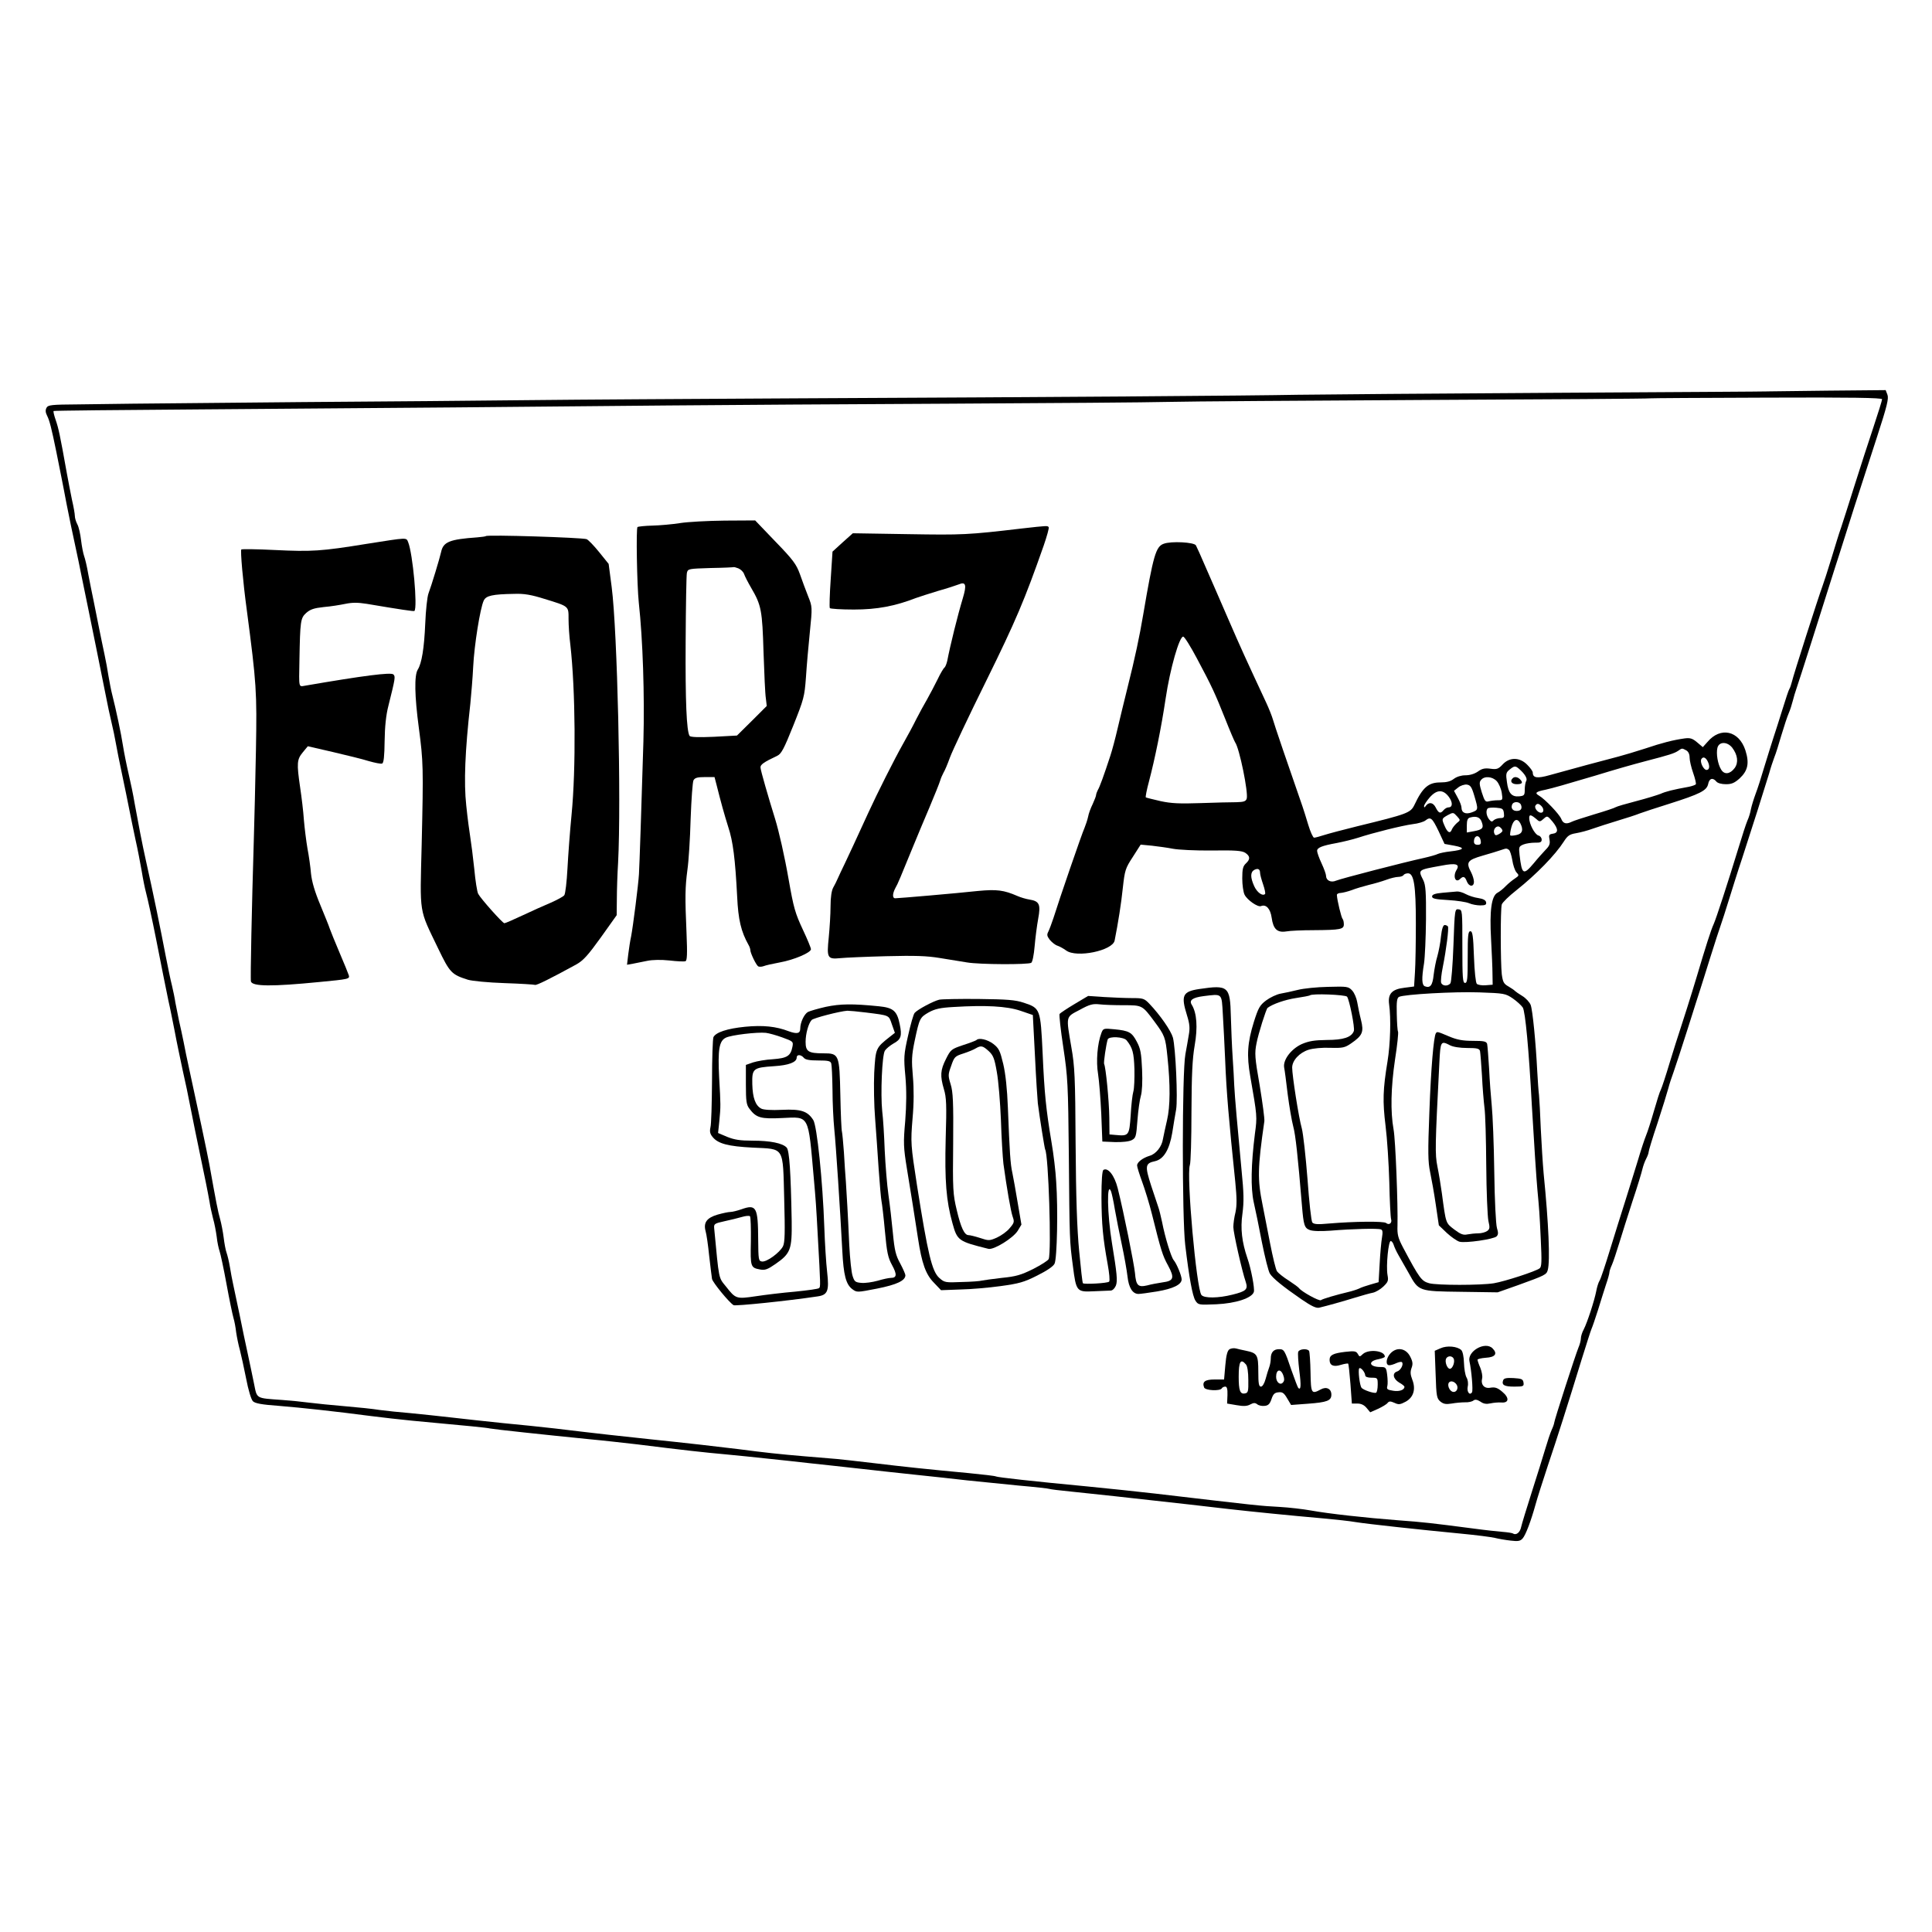
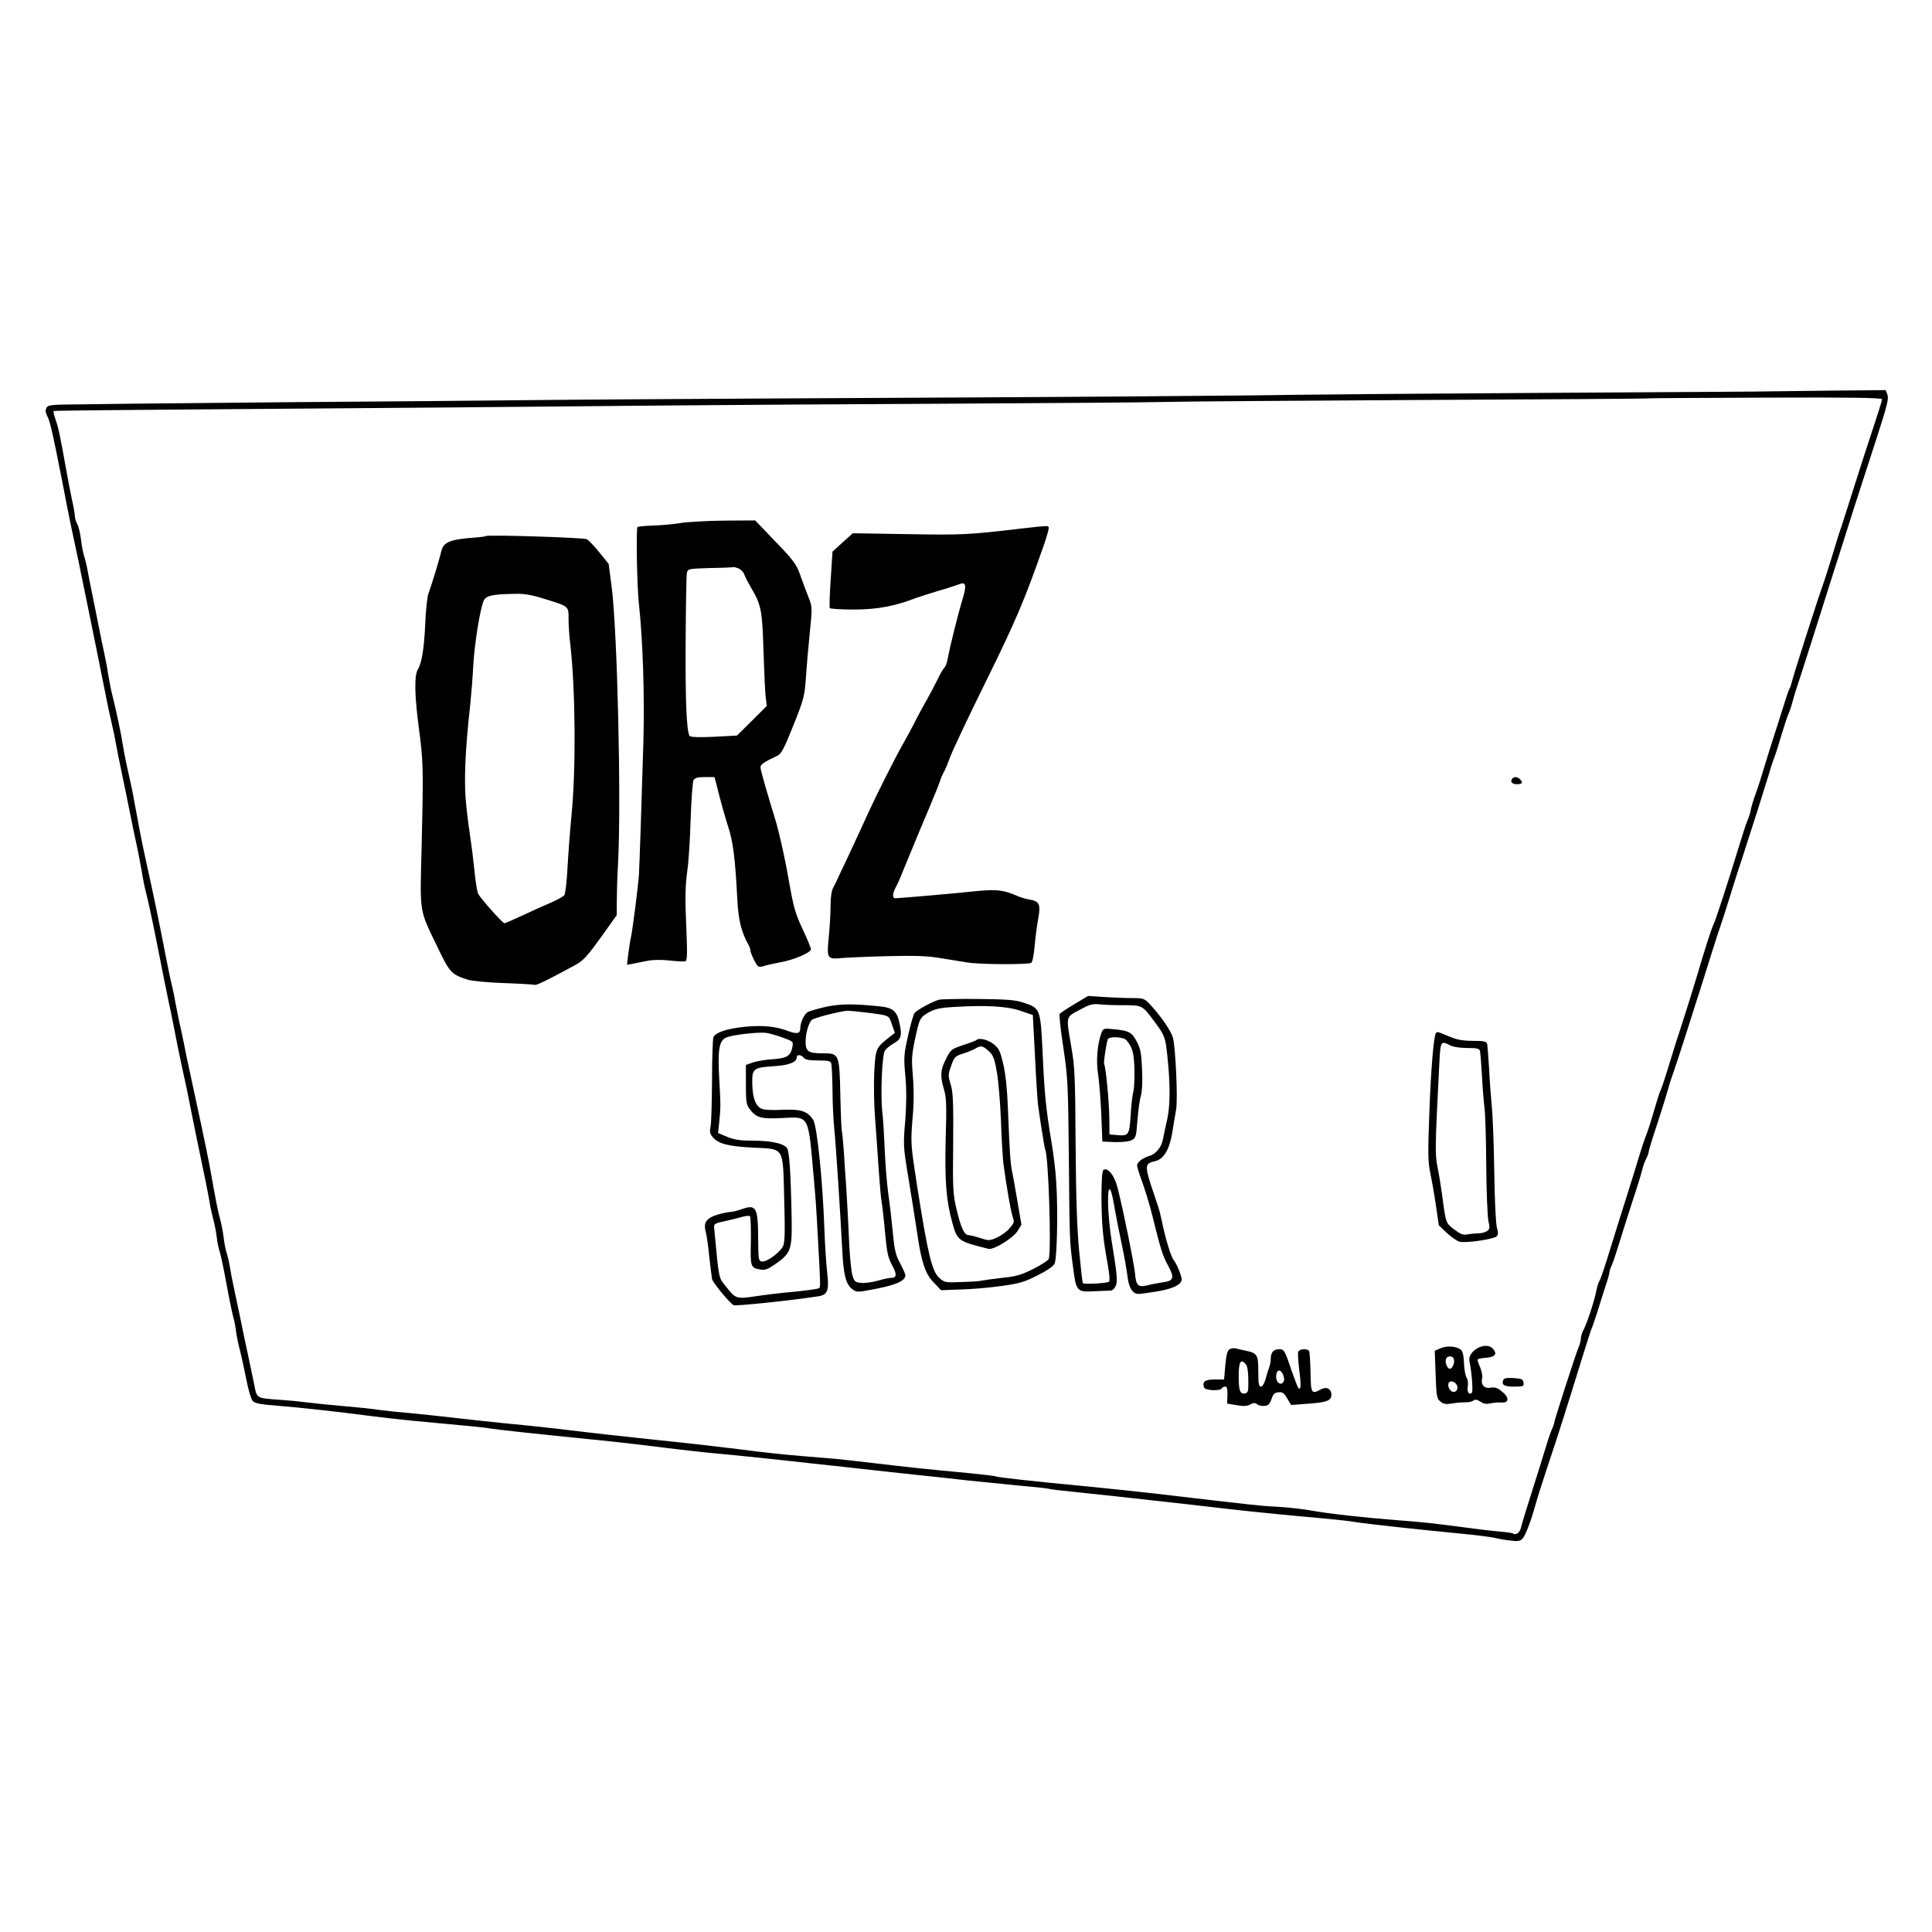
<svg xmlns="http://www.w3.org/2000/svg" version="1.0" width="1084pt" height="1084pt" viewBox="0 0 1084 1084" preserveAspectRatio="xMidYMid meet">
  <g transform="translate(0,1084) scale(0.1,-0.1)" fill="#000000" stroke="none">
    <path d="M9927 8644 c-1 -1 -546 -4 -1212 -8 -665 -4 -1311 -9 -1435 -11 -254 -5 -1310 -13 -2815 -20 -561 -3 -1231 -7 -1490 -10 -258 -3 -834 -8 -1280 -11 -445 -4 -873 -8 -950 -9 -77 -1 -215 -3 -307 -4 -151 -1 -168 -3 -177 -19 -7 -13 -6 -26 3 -44 14 -27 25 -71 52 -203 9 -44 22 -109 29 -145 7 -36 20 -101 28 -145 18 -91 30 -149 53 -255 9 -41 22 -104 29 -140 7 -36 25 -121 39 -190 28 -136 64 -315 97 -480 11 -58 27 -132 35 -165 8 -33 19 -85 24 -115 5 -30 21 -109 35 -175 14 -66 32 -154 40 -195 8 -41 24 -118 35 -170 12 -52 27 -132 35 -177 7 -44 18 -98 24 -120 11 -42 35 -152 56 -258 30 -152 56 -283 70 -350 9 -38 24 -115 35 -170 10 -55 31 -154 45 -220 15 -66 33 -151 40 -190 8 -38 21 -104 29 -145 23 -110 45 -216 61 -295 8 -38 17 -88 21 -110 3 -22 12 -62 19 -90 8 -27 17 -75 21 -105 3 -30 11 -66 16 -80 5 -14 23 -97 39 -185 16 -88 34 -173 39 -190 5 -16 12 -52 15 -80 4 -27 13 -72 21 -100 7 -27 23 -99 35 -160 12 -63 28 -117 38 -127 12 -12 48 -19 146 -26 132 -11 309 -30 515 -57 63 -8 167 -20 230 -26 336 -31 417 -39 440 -44 25 -5 295 -34 555 -60 77 -7 199 -21 270 -29 255 -32 382 -46 495 -56 63 -6 174 -17 245 -25 72 -7 175 -19 230 -25 55 -6 179 -19 275 -30 96 -11 245 -27 330 -36 85 -9 209 -22 275 -30 66 -7 196 -20 288 -29 93 -8 172 -17 175 -19 4 -2 59 -9 122 -15 63 -7 174 -18 245 -26 390 -43 522 -58 640 -72 133 -15 331 -35 535 -53 63 -6 142 -14 175 -20 68 -11 364 -43 593 -65 84 -8 170 -19 190 -24 20 -5 60 -12 88 -15 41 -5 54 -3 67 12 17 19 46 95 73 192 8 30 39 127 68 215 55 163 109 333 191 600 26 83 50 159 55 170 5 11 21 58 36 105 14 47 35 111 45 143 11 31 19 62 19 68 0 6 6 25 14 42 8 18 26 73 41 122 15 50 49 156 75 237 27 80 51 160 55 178 4 17 13 43 21 58 8 15 14 32 14 38 0 7 22 80 50 163 27 83 54 170 60 193 6 24 20 66 30 93 10 28 46 138 80 245 34 107 65 206 70 220 5 14 29 93 55 175 26 83 53 166 60 185 7 19 27 82 45 140 18 58 51 164 75 235 53 162 129 402 151 475 8 30 22 71 29 90 8 19 26 76 40 125 15 50 33 105 41 123 8 18 18 50 23 70 5 20 14 51 20 67 11 30 154 480 193 605 11 36 33 103 48 150 15 47 53 166 84 265 32 99 89 275 127 392 57 175 67 217 59 238 l-10 26 -326 -3 c-179 -2 -326 -4 -327 -4z m633 -44 c0 -6 -22 -77 -49 -158 -27 -81 -75 -228 -106 -327 -31 -99 -65 -205 -75 -235 -11 -30 -35 -109 -55 -175 -20 -66 -43 -136 -50 -155 -21 -56 -164 -502 -171 -535 -4 -16 -10 -34 -14 -40 -4 -5 -21 -57 -39 -115 -18 -58 -41 -130 -51 -160 -10 -30 -32 -102 -50 -160 -17 -58 -39 -127 -50 -155 -10 -27 -22 -66 -26 -85 -3 -19 -12 -48 -20 -65 -7 -16 -29 -84 -49 -150 -63 -206 -126 -399 -140 -430 -15 -32 -46 -130 -95 -295 -32 -107 -81 -261 -99 -315 -6 -16 -29 -91 -52 -165 -22 -74 -45 -143 -50 -153 -6 -10 -23 -64 -39 -120 -16 -56 -36 -118 -44 -137 -8 -19 -29 -82 -46 -140 -18 -58 -49 -159 -70 -225 -21 -66 -60 -190 -86 -275 -26 -85 -52 -164 -59 -175 -7 -11 -15 -38 -19 -60 -10 -52 -50 -175 -70 -214 -9 -16 -16 -39 -16 -50 0 -11 -6 -35 -14 -53 -16 -39 -136 -409 -136 -422 0 -4 -6 -22 -14 -39 -8 -18 -24 -66 -36 -107 -12 -41 -46 -149 -75 -240 -29 -91 -56 -179 -60 -197 -6 -31 -28 -49 -46 -37 -5 3 -31 7 -57 9 -26 2 -101 10 -167 19 -230 30 -281 36 -420 46 -184 14 -390 37 -490 55 -44 8 -123 17 -175 20 -112 6 -121 7 -700 75 -96 11 -267 29 -380 40 -306 29 -503 51 -512 56 -4 3 -74 11 -155 19 -237 22 -357 35 -533 56 -91 11 -184 21 -205 23 -22 2 -103 9 -180 15 -142 12 -225 21 -370 40 -95 12 -306 36 -500 56 -143 15 -299 32 -530 60 -71 8 -202 22 -290 30 -88 9 -216 23 -285 31 -69 8 -174 19 -235 25 -60 5 -139 13 -175 18 -36 6 -123 15 -195 21 -71 6 -161 15 -200 20 -38 5 -106 12 -150 15 -153 11 -142 5 -160 93 -9 42 -24 118 -35 167 -11 50 -32 149 -46 220 -15 72 -31 148 -36 170 -5 22 -13 65 -18 96 -5 31 -14 67 -19 81 -5 13 -12 51 -16 84 -4 32 -13 79 -20 104 -12 41 -23 98 -60 305 -12 65 -68 330 -114 540 -11 50 -25 117 -31 150 -7 33 -18 87 -26 120 -7 33 -16 78 -20 100 -3 22 -12 65 -19 95 -8 30 -23 105 -35 165 -29 152 -69 348 -111 535 -21 94 -42 204 -64 325 -7 44 -23 119 -34 166 -11 47 -25 117 -31 155 -10 66 -39 203 -61 289 -6 22 -14 67 -20 100 -5 33 -15 89 -23 125 -8 36 -21 101 -30 145 -9 44 -23 114 -31 155 -9 41 -22 109 -30 150 -7 42 -18 87 -23 100 -5 14 -13 54 -17 88 -4 35 -13 76 -21 90 -8 15 -14 36 -14 47 0 11 -7 52 -16 90 -8 39 -21 106 -29 150 -39 219 -47 253 -62 297 -9 26 -15 49 -12 52 2 2 373 6 824 9 1002 7 1902 15 2625 22 300 3 1009 7 1575 10 567 3 1120 7 1230 10 110 3 763 7 1450 11 688 3 1251 7 1253 9 1 1 295 3 652 4 477 2 650 -1 650 -9z" />
    <path d="M3815 7905 c-44 -7 -113 -13 -154 -14 -41 -1 -79 -5 -84 -8 -9 -5 -3 -328 7 -423 23 -211 33 -521 26 -780 -11 -371 -22 -695 -25 -745 -3 -56 -34 -299 -44 -349 -5 -22 -12 -68 -16 -100 l-7 -59 34 6 c18 4 54 11 80 16 29 6 77 7 124 2 42 -5 83 -7 90 -4 9 3 11 39 6 156 -9 206 -8 258 5 357 7 47 15 175 18 285 4 110 11 207 16 217 8 14 22 18 64 18 l54 0 11 -42 c25 -100 44 -168 66 -238 27 -81 39 -179 50 -390 6 -131 22 -197 64 -272 6 -10 10 -23 10 -29 0 -16 32 -83 44 -91 5 -3 19 -3 30 1 12 5 53 14 91 21 79 14 175 55 175 74 0 8 -20 56 -44 107 -45 96 -53 125 -81 284 -23 132 -55 272 -76 340 -38 122 -81 271 -82 288 -2 17 19 31 95 67 22 11 37 39 89 169 59 148 63 162 71 271 4 63 14 178 22 255 14 139 14 140 -10 200 -13 33 -34 89 -46 124 -20 55 -38 80 -137 182 l-114 119 -171 -1 c-94 -1 -207 -7 -251 -14z m328 -254 c14 -6 28 -20 32 -32 4 -12 22 -47 40 -78 57 -97 62 -127 69 -361 4 -118 9 -234 13 -258 l5 -43 -83 -83 -84 -83 -129 -7 c-88 -4 -132 -2 -137 5 -17 28 -24 194 -22 528 1 200 4 374 7 387 6 23 9 23 134 27 70 1 128 4 129 5 1 1 13 -2 26 -7z" />
    <path d="M5735 7875 c-305 -36 -334 -37 -640 -32 l-310 5 -57 -51 -57 -52 -10 -154 c-6 -85 -8 -158 -5 -163 3 -4 64 -8 135 -8 130 0 230 19 349 65 19 7 76 25 125 40 50 14 101 31 114 36 40 17 46 -2 23 -78 -29 -96 -71 -266 -87 -350 -4 -18 -11 -35 -16 -39 -5 -3 -23 -33 -39 -67 -17 -34 -43 -84 -59 -112 -16 -27 -43 -77 -60 -110 -16 -33 -50 -96 -75 -140 -48 -85 -145 -278 -194 -385 -75 -163 -105 -229 -132 -285 -16 -33 -34 -71 -40 -85 -6 -14 -17 -36 -25 -50 -9 -16 -15 -54 -15 -105 0 -44 -5 -122 -10 -174 -12 -116 -8 -124 64 -117 28 3 144 8 258 11 161 4 227 2 300 -10 51 -8 121 -20 154 -25 71 -12 344 -13 360 -2 7 4 15 45 19 92 4 47 13 117 20 155 15 81 7 99 -50 108 -19 3 -49 12 -67 20 -76 33 -115 38 -221 28 -119 -13 -446 -41 -464 -41 -17 0 -16 26 1 58 15 26 25 52 101 237 20 50 61 146 90 215 29 69 56 136 60 150 4 14 13 34 19 45 7 11 23 49 36 85 13 36 104 229 203 429 167 339 216 455 323 760 18 52 31 99 28 103 -6 9 -7 9 -149 -7z" />
    <path d="M2726 7832 c-2 -2 -24 -5 -48 -7 -155 -11 -191 -25 -203 -82 -8 -36 -54 -188 -71 -233 -7 -19 -15 -94 -18 -167 -6 -142 -20 -225 -42 -260 -20 -32 -18 -147 6 -327 25 -189 26 -222 16 -652 -10 -403 -17 -358 93 -587 65 -135 75 -145 166 -174 22 -7 114 -16 205 -19 90 -3 168 -8 172 -10 7 -4 88 36 232 115 39 22 65 51 137 151 l89 125 1 90 c0 49 3 142 7 205 18 346 -4 1298 -36 1546 l-17 130 -54 67 c-30 37 -61 69 -70 72 -30 9 -557 26 -565 17z m328 -352 c140 -43 136 -40 136 -113 0 -34 4 -99 10 -144 29 -255 32 -697 7 -953 -9 -91 -19 -227 -23 -302 -4 -76 -12 -144 -18 -151 -6 -8 -40 -26 -76 -42 -36 -15 -107 -47 -158 -71 -51 -24 -97 -44 -102 -44 -10 0 -133 138 -147 165 -6 11 -16 74 -22 140 -7 66 -17 145 -22 175 -5 30 -16 112 -23 181 -14 128 -7 305 23 571 5 51 13 145 16 208 6 121 39 327 59 370 13 28 48 36 172 38 54 2 95 -5 168 -28z" />
-     <path d="M2060 7789 c-259 -42 -311 -45 -518 -35 -100 5 -185 6 -188 3 -6 -6 9 -181 31 -342 54 -411 57 -455 51 -785 -3 -173 -9 -400 -12 -505 -11 -364 -20 -780 -16 -792 9 -28 118 -29 382 -3 167 16 173 17 167 38 -3 9 -26 67 -52 127 -26 61 -50 121 -55 135 -4 14 -29 74 -53 133 -31 74 -47 129 -52 175 -3 37 -12 101 -20 142 -7 41 -16 113 -20 160 -3 47 -13 129 -21 182 -20 137 -18 157 15 197 l28 34 139 -32 c76 -18 168 -40 202 -51 35 -10 69 -17 76 -14 9 3 13 41 14 126 1 80 8 147 21 197 40 160 40 165 28 177 -13 13 -169 -7 -494 -63 -38 -6 -36 -18 -33 142 4 221 6 237 38 266 23 20 43 27 98 33 38 3 93 12 122 18 39 8 69 8 120 0 189 -32 264 -43 267 -40 19 18 -9 323 -35 386 -11 27 -1 27 -230 -9z" />
-     <path d="M6529 7789 c-44 -16 -58 -64 -115 -399 -20 -119 -46 -242 -87 -405 -19 -77 -45 -183 -57 -235 -12 -52 -30 -120 -40 -150 -37 -113 -60 -176 -70 -192 -5 -10 -10 -23 -10 -28 0 -6 -9 -29 -19 -51 -11 -22 -23 -54 -26 -72 -4 -18 -13 -45 -20 -62 -14 -30 -142 -402 -174 -505 -10 -30 -23 -65 -29 -77 -9 -17 -8 -25 8 -46 12 -14 30 -29 43 -33 12 -4 34 -16 49 -27 58 -43 261 -1 272 56 20 101 37 208 46 296 11 98 14 109 56 173 l44 69 63 -6 c34 -4 87 -11 117 -17 30 -6 129 -11 219 -10 132 2 169 -1 188 -13 28 -19 29 -36 3 -60 -16 -15 -20 -31 -20 -84 0 -36 6 -77 13 -91 15 -30 74 -71 92 -64 29 12 53 -15 60 -65 9 -64 31 -85 82 -77 21 4 90 7 153 7 152 1 170 5 170 33 0 13 -3 26 -7 30 -7 7 -31 106 -32 134 -1 6 9 12 22 12 12 1 40 8 62 16 22 9 65 21 95 29 30 7 75 20 99 29 24 9 54 16 67 16 12 0 26 5 29 10 3 6 15 10 25 10 33 0 44 -67 44 -280 0 -107 -2 -231 -5 -275 l-5 -80 -54 -7 c-70 -8 -94 -34 -86 -93 11 -79 7 -222 -9 -320 -26 -158 -28 -224 -11 -362 9 -70 18 -213 21 -316 2 -104 7 -197 10 -207 7 -22 -11 -36 -28 -22 -13 11 -180 9 -322 -3 -63 -6 -83 -4 -92 6 -6 8 -18 118 -27 244 -10 127 -24 254 -32 284 -17 59 -54 296 -54 341 0 40 41 84 92 100 24 8 77 13 122 11 71 -2 82 1 117 25 64 44 72 64 55 132 -8 31 -17 76 -21 99 -4 23 -16 52 -28 65 -21 23 -28 24 -135 21 -62 -1 -139 -9 -170 -17 -31 -8 -75 -17 -97 -21 -22 -4 -58 -21 -81 -38 -36 -27 -44 -42 -69 -121 -36 -116 -41 -188 -20 -306 39 -224 39 -224 26 -321 -22 -174 -24 -305 -7 -383 9 -39 30 -140 46 -225 17 -85 37 -165 45 -177 17 -27 74 -73 177 -144 57 -39 83 -51 100 -47 42 10 132 35 203 57 39 12 82 24 98 27 15 3 41 18 58 34 27 26 30 33 24 65 -9 50 5 196 19 191 6 -2 13 -12 16 -23 3 -10 15 -37 28 -59 13 -22 38 -67 57 -100 55 -100 54 -100 292 -103 l206 -3 116 41 c149 54 158 58 165 84 14 50 5 261 -23 541 -5 55 -12 168 -16 250 -3 83 -8 168 -10 190 -3 22 -7 83 -10 135 -8 160 -26 344 -37 372 -6 15 -27 38 -47 50 -20 12 -38 25 -41 28 -3 4 -19 15 -36 25 -27 15 -32 25 -38 69 -7 65 -8 364 0 391 3 11 40 47 82 80 112 89 218 198 266 273 21 33 32 41 68 47 24 4 66 15 93 25 28 10 91 30 140 45 50 15 106 33 125 41 19 7 94 32 165 54 173 55 211 74 219 111 6 32 26 38 46 14 7 -9 29 -15 54 -15 32 0 48 7 77 33 46 43 55 85 32 157 -36 111 -140 134 -213 47 l-26 -29 -32 27 c-26 22 -39 26 -70 22 -64 -9 -124 -24 -222 -57 -52 -17 -120 -37 -150 -45 -63 -16 -282 -75 -385 -104 -70 -20 -95 -16 -95 14 0 8 -14 27 -31 44 -42 43 -99 44 -138 2 -24 -26 -33 -29 -69 -24 -31 4 -47 1 -70 -16 -19 -13 -45 -21 -70 -21 -24 0 -49 -8 -65 -20 -18 -14 -40 -20 -76 -20 -66 0 -99 -28 -145 -126 -22 -45 -38 -51 -321 -120 -77 -19 -160 -41 -185 -49 -25 -8 -50 -15 -57 -15 -6 0 -21 33 -33 73 -12 39 -26 86 -32 102 -75 215 -161 467 -167 491 -5 17 -21 58 -36 90 -121 260 -139 299 -215 474 -70 161 -81 187 -122 280 -33 77 -50 114 -58 130 -9 18 -140 25 -181 9z m187 -644 c84 -157 102 -197 159 -340 26 -66 51 -124 55 -130 24 -32 75 -283 65 -316 -5 -15 -16 -19 -58 -20 -29 0 -119 -2 -200 -5 -118 -4 -165 -2 -225 11 -43 10 -80 19 -83 21 -3 2 5 43 18 91 33 126 68 296 93 463 25 169 78 352 99 348 8 -2 42 -57 77 -123z m3003 -500 c31 -41 36 -83 14 -114 -26 -35 -58 -39 -76 -9 -19 30 -29 90 -21 122 9 36 55 36 83 1z m-258 -15 c12 -7 19 -21 19 -41 0 -16 9 -55 20 -86 11 -31 17 -59 15 -63 -2 -4 -19 -10 -37 -14 -94 -17 -132 -27 -161 -40 -18 -7 -79 -26 -137 -41 -58 -15 -109 -30 -115 -34 -5 -4 -59 -22 -120 -40 -60 -18 -118 -37 -127 -42 -30 -15 -48 -10 -58 16 -10 26 -92 112 -125 131 -26 15 -18 22 36 33 41 9 114 30 279 79 121 37 205 61 285 82 131 34 159 43 180 57 23 16 22 16 46 3z m119 -59 c15 -28 12 -51 -5 -51 -17 0 -39 46 -29 61 9 15 23 10 34 -10z m-1059 -43 c34 -29 51 -57 42 -70 -4 -7 -8 -29 -8 -48 0 -32 -3 -35 -31 -38 -42 -4 -61 17 -69 80 -7 46 -5 54 15 70 26 21 32 22 51 6z m-123 -71 c11 -12 24 -41 28 -65 6 -41 6 -42 -22 -42 -16 0 -39 -3 -51 -6 -19 -5 -23 1 -39 50 -14 45 -15 58 -4 70 18 23 63 20 88 -7z m-126 -82 c23 -78 23 -79 -14 -93 -35 -13 -58 -2 -58 27 0 9 -9 34 -21 55 l-21 39 24 19 c12 10 34 17 47 16 21 -3 28 -12 43 -63z m-143 -6 c23 -31 22 -59 -2 -59 -8 0 -20 -7 -27 -15 -18 -22 -28 -19 -45 15 -15 29 -39 32 -57 6 -5 -8 -8 -7 -8 1 0 7 14 28 31 48 40 46 76 47 108 4z m405 -45 c8 -21 -1 -34 -24 -34 -22 0 -34 15 -26 35 7 20 42 19 50 -1z m114 -6 c16 -16 15 -38 -2 -38 -18 0 -39 27 -31 40 8 13 18 13 33 -2z m-210 -40 c3 -24 0 -28 -20 -28 -13 0 -30 -6 -37 -12 -10 -11 -15 -9 -27 6 -15 21 -18 48 -7 60 4 4 25 6 48 4 35 -3 40 -6 43 -30z m-262 -19 c19 -21 18 -21 -2 -37 -11 -10 -23 -25 -27 -34 -10 -28 -25 -21 -42 19 -17 39 -16 40 17 59 32 17 32 17 54 -7z m447 -17 c15 -14 19 -13 38 4 20 18 21 18 50 -16 33 -41 34 -64 0 -68 -20 -3 -22 -8 -17 -33 4 -23 0 -35 -22 -57 -15 -16 -45 -49 -66 -75 -59 -70 -67 -65 -80 46 -5 45 -4 48 22 59 15 6 44 10 65 10 29 -1 37 3 37 17 0 10 -8 21 -18 23 -21 6 -52 65 -52 98 0 22 9 21 43 -8z m-309 -15 c12 -33 4 -42 -46 -51 l-38 -7 0 40 c0 29 5 41 18 44 35 10 57 2 66 -26z m-243 -49 l34 -73 55 -10 c63 -12 56 -23 -22 -32 -29 -3 -61 -10 -70 -14 -9 -5 -45 -15 -80 -23 -110 -24 -462 -115 -491 -127 -30 -13 -57 1 -57 28 0 8 -11 39 -25 69 -14 30 -25 61 -25 70 0 18 27 29 110 44 36 7 90 20 121 30 82 27 246 68 306 76 29 3 61 13 70 20 30 23 38 16 74 -58z m459 43 c19 -37 12 -59 -21 -66 -17 -4 -33 -5 -35 -2 -3 3 0 23 6 46 12 44 33 53 50 22z m-100 -42 c0 -5 -9 -13 -20 -19 -16 -9 -22 -8 -26 5 -9 23 15 48 32 34 8 -6 14 -15 14 -20z m-122 -57 c3 -17 -2 -22 -17 -22 -14 0 -21 6 -21 18 0 38 33 41 38 4z m158 -50 c6 -4 14 -29 19 -57 4 -27 14 -58 23 -69 16 -17 16 -19 -8 -35 -14 -9 -37 -28 -51 -42 -14 -15 -35 -32 -47 -38 -34 -18 -45 -101 -36 -260 4 -75 8 -163 8 -196 l1 -60 -39 -3 c-21 -2 -44 2 -50 8 -6 6 -13 68 -16 153 -4 117 -8 142 -20 142 -13 0 -15 -23 -15 -145 0 -122 -2 -145 -15 -145 -13 0 -15 29 -15 205 0 202 0 205 -21 208 -21 3 -22 0 -29 -200 -4 -112 -12 -209 -17 -215 -14 -18 -45 -16 -52 3 -3 8 1 48 9 87 20 100 35 219 29 229 -3 4 -11 8 -18 8 -9 0 -16 -21 -21 -64 -3 -35 -13 -85 -20 -110 -8 -25 -17 -73 -21 -105 -6 -60 -19 -76 -49 -65 -18 7 -19 44 -5 129 5 33 10 144 11 247 1 153 -2 192 -15 219 -30 60 -32 58 101 82 82 16 105 9 86 -23 -23 -36 -7 -78 20 -51 17 17 27 13 37 -14 12 -31 40 -33 40 -2 0 12 -7 35 -15 51 -31 58 -23 70 63 95 42 12 88 26 102 31 32 11 33 11 46 2z m-1396 -130 c0 -9 8 -38 17 -64 9 -26 14 -50 11 -54 -14 -14 -45 9 -61 44 -22 49 -22 78 0 91 21 11 33 5 33 -17z m1418 -704 c23 -16 48 -39 56 -51 14 -22 34 -233 51 -552 11 -191 26 -419 31 -470 10 -108 12 -128 19 -280 6 -123 5 -152 -6 -161 -21 -17 -197 -74 -257 -84 -74 -12 -319 -12 -363 0 -43 12 -54 26 -146 199 -29 55 -34 74 -32 125 3 113 -11 481 -22 539 -18 100 -15 235 8 391 13 82 20 153 17 158 -3 4 -6 49 -7 98 -2 71 1 91 13 97 31 14 310 30 450 25 140 -5 146 -6 188 -34z m-930 10 c13 -17 45 -176 38 -193 -13 -35 -59 -50 -151 -50 -71 -1 -101 -6 -141 -23 -59 -27 -106 -88 -99 -131 3 -14 12 -82 20 -151 9 -69 23 -150 31 -180 13 -47 26 -167 49 -445 9 -109 14 -125 43 -136 17 -7 61 -8 117 -4 121 10 267 14 283 7 10 -3 11 -16 6 -46 -4 -22 -10 -88 -13 -146 l-6 -104 -45 -13 c-25 -7 -54 -17 -65 -23 -11 -5 -38 -14 -60 -19 -67 -16 -143 -38 -154 -46 -11 -6 -108 48 -122 67 -3 5 -29 24 -58 43 -29 18 -59 42 -66 52 -7 10 -24 81 -39 158 -15 77 -34 174 -42 215 -29 142 -28 206 10 469 2 13 -10 103 -26 200 -28 159 -29 182 -18 237 10 54 54 192 62 199 29 22 99 46 158 55 41 6 76 13 79 15 11 12 199 4 209 -7z" />
    <path d="M8487 6473 c-17 -16 -5 -33 23 -33 32 0 37 9 18 28 -13 13 -31 16 -41 5z" />
-     <path d="M8095 5831 c-44 -4 -60 -10 -60 -21 0 -12 19 -16 90 -20 50 -3 103 -11 118 -18 16 -7 44 -12 63 -12 28 0 35 4 32 18 -2 11 -16 19 -43 23 -22 3 -53 13 -70 22 -16 9 -39 16 -50 15 -11 -1 -47 -4 -80 -7z" />
    <path d="M8056 5042 c-12 -21 -27 -193 -36 -438 -9 -231 -8 -282 4 -340 8 -38 23 -121 32 -184 l17 -115 45 -43 c25 -23 57 -45 71 -49 34 -9 192 14 208 30 10 10 10 21 2 47 -6 20 -13 155 -15 315 -2 154 -9 321 -14 370 -5 50 -12 144 -15 210 -4 66 -9 128 -11 138 -5 14 -17 17 -80 17 -57 0 -89 6 -134 25 -66 28 -67 28 -74 17z m80 -67 c17 -9 56 -15 96 -15 55 0 68 -3 72 -17 2 -10 7 -72 11 -138 3 -66 10 -147 14 -180 5 -33 9 -179 10 -325 1 -146 7 -285 12 -310 9 -38 8 -46 -7 -57 -10 -7 -32 -13 -50 -13 -17 0 -45 -3 -61 -6 -23 -5 -38 1 -74 28 -48 37 -46 31 -69 203 -6 44 -17 111 -25 150 -14 70 -13 113 11 583 6 121 8 124 60 97z" />
-     <path d="M6730 5291 c-95 -14 -105 -36 -70 -148 15 -48 17 -72 10 -110 -4 -26 -13 -75 -19 -108 -19 -102 -19 -918 -1 -1070 22 -184 41 -287 57 -312 16 -25 19 -25 117 -21 111 5 200 35 211 69 6 18 -16 133 -36 189 -31 91 -40 166 -28 250 9 69 8 115 -5 245 -22 233 -38 412 -41 475 -1 30 -5 102 -9 160 -4 58 -8 160 -10 228 -4 168 -14 177 -176 153z m131 -141 c4 -58 9 -172 13 -255 7 -180 21 -342 57 -688 9 -91 9 -130 1 -169 -7 -27 -12 -64 -12 -83 0 -31 48 -245 70 -309 13 -40 2 -51 -75 -70 -79 -20 -158 -21 -174 -2 -28 34 -85 670 -65 729 5 12 9 146 9 297 1 212 5 298 18 374 18 102 12 182 -16 228 -17 26 4 41 66 49 107 13 101 18 108 -101z" />
    <path d="M6028 5206 c-42 -25 -79 -50 -83 -55 -3 -6 6 -90 21 -188 25 -167 27 -204 31 -608 4 -475 4 -478 23 -620 18 -141 21 -145 117 -140 43 2 86 4 96 4 10 1 22 13 28 28 10 26 6 68 -22 238 -27 164 -30 353 -5 290 4 -11 14 -56 21 -100 8 -44 25 -133 39 -197 14 -65 28 -145 32 -179 7 -65 29 -99 62 -99 9 0 56 6 104 14 89 15 137 38 138 67 0 21 -28 89 -45 109 -14 17 -48 126 -65 214 -7 33 -16 69 -20 80 -4 12 -22 67 -41 123 -36 112 -34 126 22 138 48 11 80 64 96 158 7 45 17 105 22 132 10 59 -3 345 -18 403 -11 39 -71 126 -132 190 -29 30 -35 32 -98 32 -37 0 -108 3 -157 6 l-89 6 -77 -46z m277 -6 c104 0 104 0 171 -90 60 -81 63 -90 74 -197 17 -161 16 -281 -2 -358 -9 -38 -19 -86 -23 -106 -6 -42 -39 -84 -75 -94 -39 -12 -70 -36 -70 -54 0 -9 13 -50 28 -91 15 -41 41 -124 56 -185 50 -201 59 -230 90 -286 37 -69 32 -86 -31 -94 -26 -4 -65 -11 -86 -17 -52 -12 -63 -1 -69 70 -6 56 -62 336 -97 476 -18 71 -54 117 -80 102 -7 -5 -11 -58 -11 -154 1 -153 8 -227 35 -376 9 -49 13 -92 8 -97 -9 -9 -139 -16 -147 -9 -3 3 -12 84 -21 180 -12 123 -18 302 -20 600 -2 378 -5 438 -24 545 -30 177 -33 167 47 209 56 31 74 35 111 31 24 -3 85 -5 136 -5z" />
    <path d="M6180 5045 c-23 -60 -31 -160 -19 -231 6 -38 14 -139 18 -224 l6 -155 70 -3 c42 -1 80 3 95 11 23 12 25 19 32 112 4 55 13 116 19 136 7 23 10 79 7 147 -4 92 -9 119 -29 156 -28 54 -44 63 -127 71 -60 6 -62 5 -72 -20z m141 -42 c34 -42 41 -70 44 -161 1 -53 -1 -109 -6 -126 -5 -16 -12 -76 -15 -133 -8 -115 -10 -118 -85 -111 l-34 3 -1 95 c-1 93 -20 285 -29 300 -4 7 11 109 20 138 7 19 89 15 106 -5z" />
    <path d="M5270 5231 c-34 -8 -123 -56 -138 -74 -7 -8 -23 -65 -37 -128 -24 -106 -25 -122 -15 -229 7 -80 6 -156 -1 -250 -11 -123 -10 -147 10 -270 22 -134 43 -265 62 -390 21 -138 43 -200 88 -246 l41 -43 108 4 c59 1 161 10 226 19 103 14 132 22 205 59 56 28 90 51 98 67 14 30 20 305 9 460 -3 58 -15 157 -26 220 -31 186 -40 273 -50 500 -12 251 -13 253 -106 284 -49 16 -92 19 -254 21 -107 1 -206 -1 -220 -4z m455 -62 l70 -24 12 -230 c6 -126 14 -246 16 -265 10 -80 38 -253 41 -259 19 -30 36 -573 20 -615 -3 -8 -42 -33 -87 -56 -69 -34 -96 -42 -177 -50 -52 -6 -102 -13 -111 -15 -8 -3 -59 -7 -112 -8 -93 -4 -98 -3 -127 23 -41 37 -64 133 -125 520 -35 226 -36 239 -25 373 8 87 8 168 2 237 -8 90 -7 118 10 200 27 127 29 131 79 160 35 19 64 26 139 30 179 11 298 5 375 -21z" />
    <path d="M5478 5004 c-4 -3 -37 -16 -75 -28 -65 -22 -69 -25 -95 -77 -32 -63 -34 -95 -12 -170 14 -46 16 -88 10 -279 -6 -235 3 -348 38 -473 27 -98 33 -102 202 -144 30 -7 138 60 164 101 l21 35 -21 123 c-11 68 -25 143 -30 168 -11 48 -15 112 -25 365 -4 104 -13 190 -26 245 -18 75 -24 88 -56 113 -33 25 -81 36 -95 21z m69 -61 c26 -24 33 -42 46 -118 9 -49 19 -171 23 -270 3 -99 10 -209 14 -245 19 -138 41 -266 52 -297 10 -28 9 -34 -17 -64 -15 -19 -48 -42 -72 -53 -41 -18 -46 -18 -94 -2 -28 9 -57 16 -65 16 -23 0 -43 43 -66 141 -21 87 -23 115 -20 374 2 233 -1 289 -14 331 -15 49 -15 55 3 104 17 50 21 54 68 69 28 9 59 22 70 29 29 17 39 15 72 -15z" />
    <path d="M4634 5191 c-44 -10 -89 -23 -101 -29 -21 -12 -43 -59 -43 -93 0 -28 -18 -32 -65 -15 -70 27 -143 35 -245 25 -100 -10 -163 -31 -177 -58 -4 -9 -8 -119 -8 -246 -1 -126 -4 -244 -9 -261 -5 -23 -2 -36 12 -53 30 -38 88 -53 225 -60 181 -9 169 10 177 -288 5 -189 4 -244 -7 -266 -18 -35 -91 -89 -118 -85 -19 3 -20 10 -21 123 -1 182 -10 200 -94 170 -23 -8 -51 -15 -62 -15 -11 0 -44 -7 -72 -15 -61 -18 -80 -45 -67 -93 5 -16 14 -78 20 -138 7 -60 14 -118 16 -130 5 -21 96 -132 121 -147 11 -6 304 24 470 49 58 8 67 30 55 136 -6 51 -13 165 -16 253 -9 259 -41 569 -62 601 -32 50 -69 62 -175 57 -59 -3 -105 0 -117 7 -32 17 -48 59 -50 137 -2 88 4 93 123 101 81 5 126 22 126 48 0 19 24 18 40 -1 9 -11 32 -15 81 -15 56 0 69 -3 73 -17 3 -10 6 -76 7 -148 0 -71 5 -170 10 -220 9 -87 33 -451 45 -683 7 -135 20 -188 56 -215 26 -19 26 -19 139 3 111 22 159 45 159 75 0 6 -13 36 -29 66 -25 45 -32 74 -41 169 -6 63 -17 160 -25 215 -8 55 -17 168 -21 250 -3 83 -9 182 -14 220 -10 97 -1 315 15 340 7 11 29 29 48 40 43 23 49 43 35 109 -15 74 -36 92 -116 100 -149 15 -217 14 -298 -3z m225 -32 c135 -17 127 -14 145 -66 l17 -48 -28 -22 c-80 -63 -80 -64 -88 -202 -3 -70 -1 -184 5 -256 5 -71 15 -200 20 -285 6 -85 13 -166 16 -180 3 -14 12 -89 19 -167 11 -120 17 -149 40 -191 29 -53 27 -72 -7 -72 -11 0 -44 -7 -74 -16 -29 -8 -70 -14 -91 -12 -34 3 -39 7 -49 38 -7 19 -15 98 -19 175 -8 181 -14 274 -19 355 -3 36 -8 110 -11 165 -4 55 -9 107 -11 115 -3 8 -7 100 -9 204 -5 232 -7 236 -96 236 -83 0 -99 10 -99 64 0 46 16 104 34 123 10 11 157 49 200 52 11 0 58 -4 105 -10z m-469 -140 c60 -22 62 -23 56 -53 -10 -51 -30 -63 -109 -69 -40 -2 -90 -11 -112 -18 l-40 -14 0 -110 c0 -94 3 -114 20 -136 38 -51 64 -58 183 -52 155 7 146 24 178 -337 11 -124 13 -148 23 -335 15 -269 15 -274 7 -282 -4 -5 -65 -13 -134 -20 -70 -6 -170 -18 -222 -26 -109 -16 -112 -15 -167 55 -42 52 -38 32 -66 328 -2 23 3 26 58 38 33 7 77 18 98 24 20 6 40 8 45 4 4 -5 6 -68 5 -141 -3 -144 -2 -148 53 -158 26 -5 42 1 85 31 85 59 93 81 91 241 -5 278 -13 395 -28 412 -23 25 -92 39 -192 39 -69 0 -101 5 -141 21 l-52 22 7 66 c8 84 8 90 -1 246 -8 157 0 205 38 223 31 15 175 32 224 27 18 -2 60 -14 93 -26z" />
    <path d="M8082 3275 l-32 -14 5 -133 c4 -123 6 -134 27 -152 18 -14 31 -16 63 -11 22 4 56 7 75 7 19 -1 40 4 47 10 9 7 20 6 39 -6 18 -13 34 -15 57 -10 18 4 44 6 60 5 44 -4 47 26 6 60 -27 23 -41 27 -66 23 -35 -7 -56 17 -47 53 3 11 -2 37 -10 58 -9 20 -16 41 -16 46 0 4 21 9 47 11 53 3 67 23 37 53 -42 41 -143 -17 -129 -74 11 -49 21 -162 14 -173 -13 -20 -30 3 -24 32 4 17 1 39 -7 52 -7 13 -13 49 -14 81 -1 35 -7 64 -15 72 -22 21 -80 27 -117 10z m73 -56 c11 -16 -4 -59 -20 -59 -16 0 -31 43 -20 59 3 6 12 11 20 11 8 0 17 -5 20 -11z m15 -144 c15 -18 6 -45 -14 -45 -18 0 -35 29 -29 48 6 16 28 15 43 -3z" />
    <path d="M6899 3270 c-12 -7 -19 -32 -24 -90 l-7 -80 -53 0 c-55 0 -71 -13 -59 -45 7 -17 89 -21 99 -5 3 6 12 10 20 10 9 0 13 -13 12 -47 l-2 -48 53 -9 c39 -7 59 -6 77 4 19 10 27 10 39 1 8 -7 27 -11 42 -9 20 2 29 11 38 38 9 27 17 36 38 38 23 3 32 -3 50 -34 l22 -37 94 7 c108 8 132 17 132 51 0 33 -28 47 -60 29 -52 -28 -55 -23 -57 96 -1 60 -5 114 -8 120 -9 15 -55 12 -61 -5 -3 -8 0 -55 6 -105 11 -84 9 -113 -6 -97 -3 3 -20 48 -38 99 -38 113 -41 118 -70 118 -30 0 -46 -18 -46 -52 0 -15 -4 -37 -9 -50 -5 -13 -14 -42 -20 -65 -7 -26 -18 -43 -26 -43 -12 0 -15 17 -15 84 0 94 -6 104 -68 117 -20 4 -46 10 -57 13 -11 3 -27 1 -36 -4z m92 -86 c8 -9 13 -44 13 -87 1 -62 -1 -72 -18 -75 -28 -6 -36 15 -36 94 0 85 11 104 41 68z m209 -60 c7 -19 7 -31 -1 -40 -15 -19 -39 0 -39 31 0 42 26 48 40 9z" />
-     <path d="M7802 3247 c-25 -26 -30 -67 -7 -67 8 0 26 5 40 12 14 6 28 9 31 5 11 -11 -7 -46 -27 -52 -29 -9 -23 -41 11 -62 17 -9 30 -20 30 -24 0 -18 -30 -28 -64 -22 -32 5 -37 9 -32 26 3 12 2 40 -1 64 -5 40 -8 43 -37 43 -65 0 -73 33 -11 44 19 4 35 10 35 14 0 34 -90 44 -123 15 -18 -17 -19 -17 -29 1 -9 15 -18 17 -71 11 -67 -8 -87 -18 -87 -45 0 -31 22 -41 63 -28 20 6 39 9 41 7 3 -2 8 -54 13 -114 l8 -110 31 0 c21 0 38 -8 52 -25 l20 -24 43 19 c24 11 49 26 54 33 9 11 16 11 39 1 23 -11 32 -10 62 6 45 24 59 71 38 124 -11 29 -12 44 -4 66 8 22 7 35 -8 64 -24 47 -75 55 -110 18z m-142 -124 c0 -8 14 -13 35 -13 34 0 35 -1 35 -39 0 -22 -4 -42 -9 -45 -10 -6 -73 15 -82 28 -10 13 -20 97 -13 108 7 10 33 -20 34 -39z" />
    <path d="M8434 3096 c-10 -27 6 -36 62 -36 52 0 55 2 52 23 -3 19 -10 22 -56 25 -39 2 -54 -1 -58 -12z" />
  </g>
</svg>